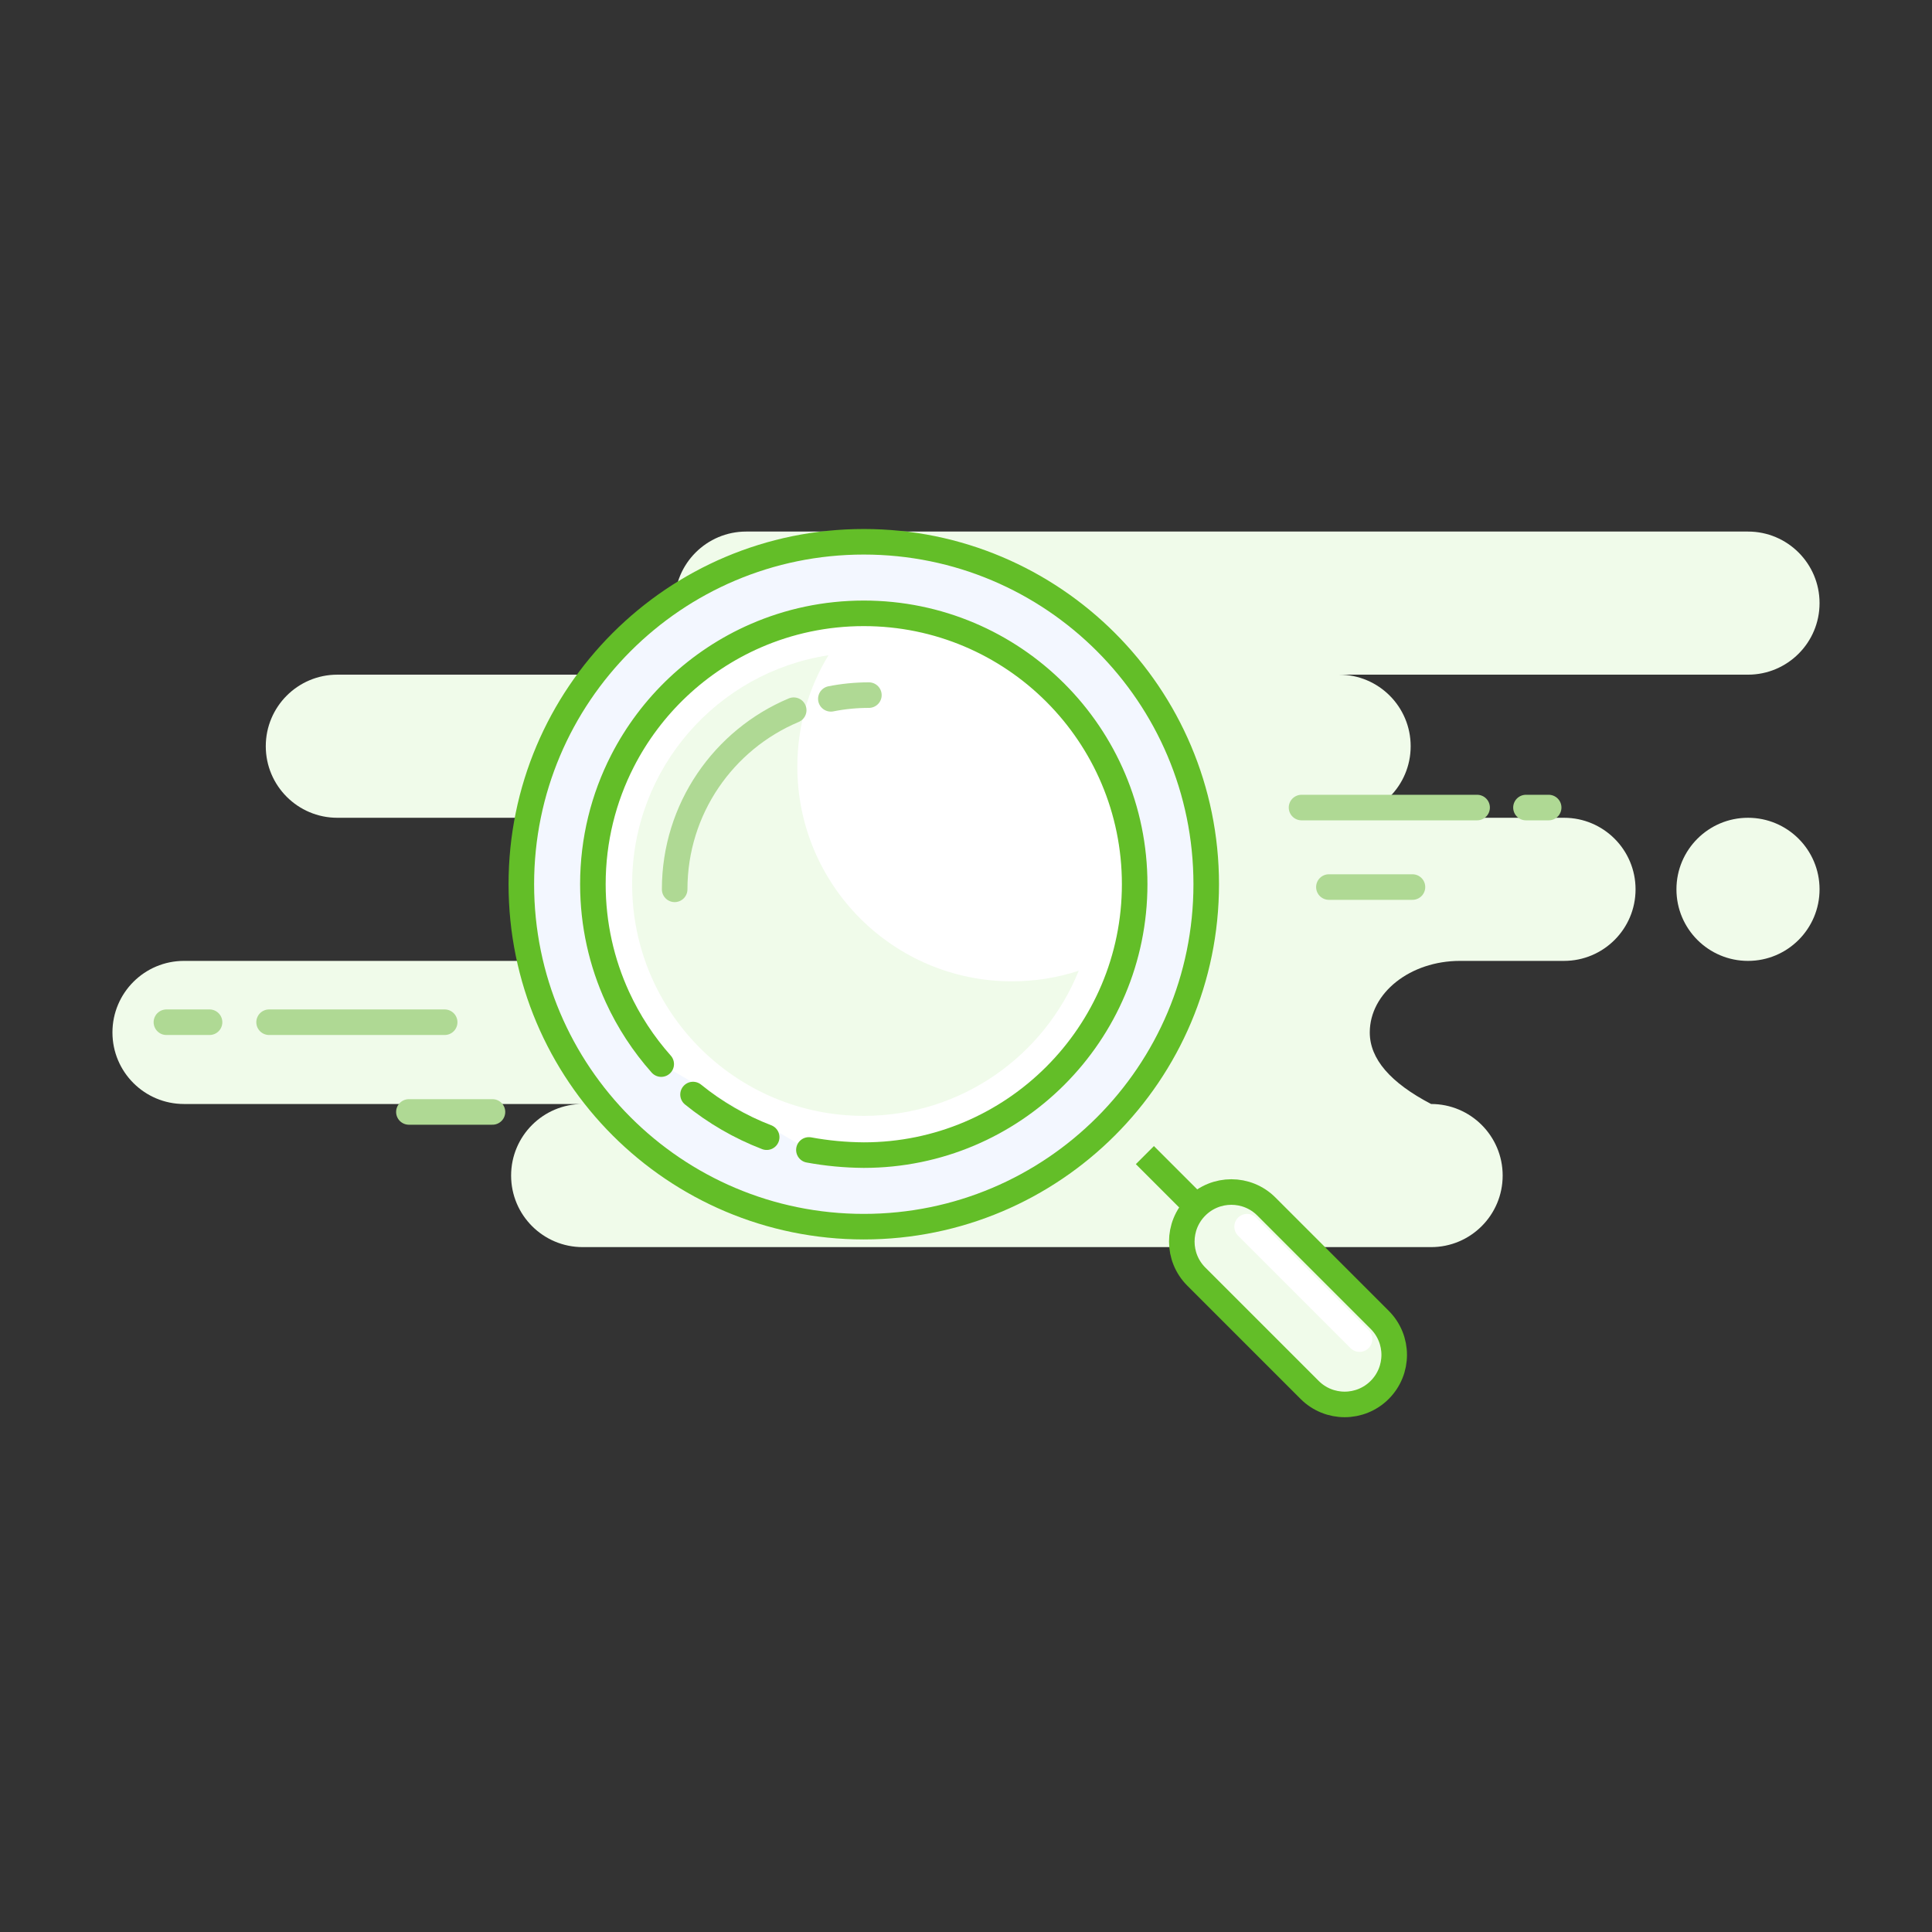
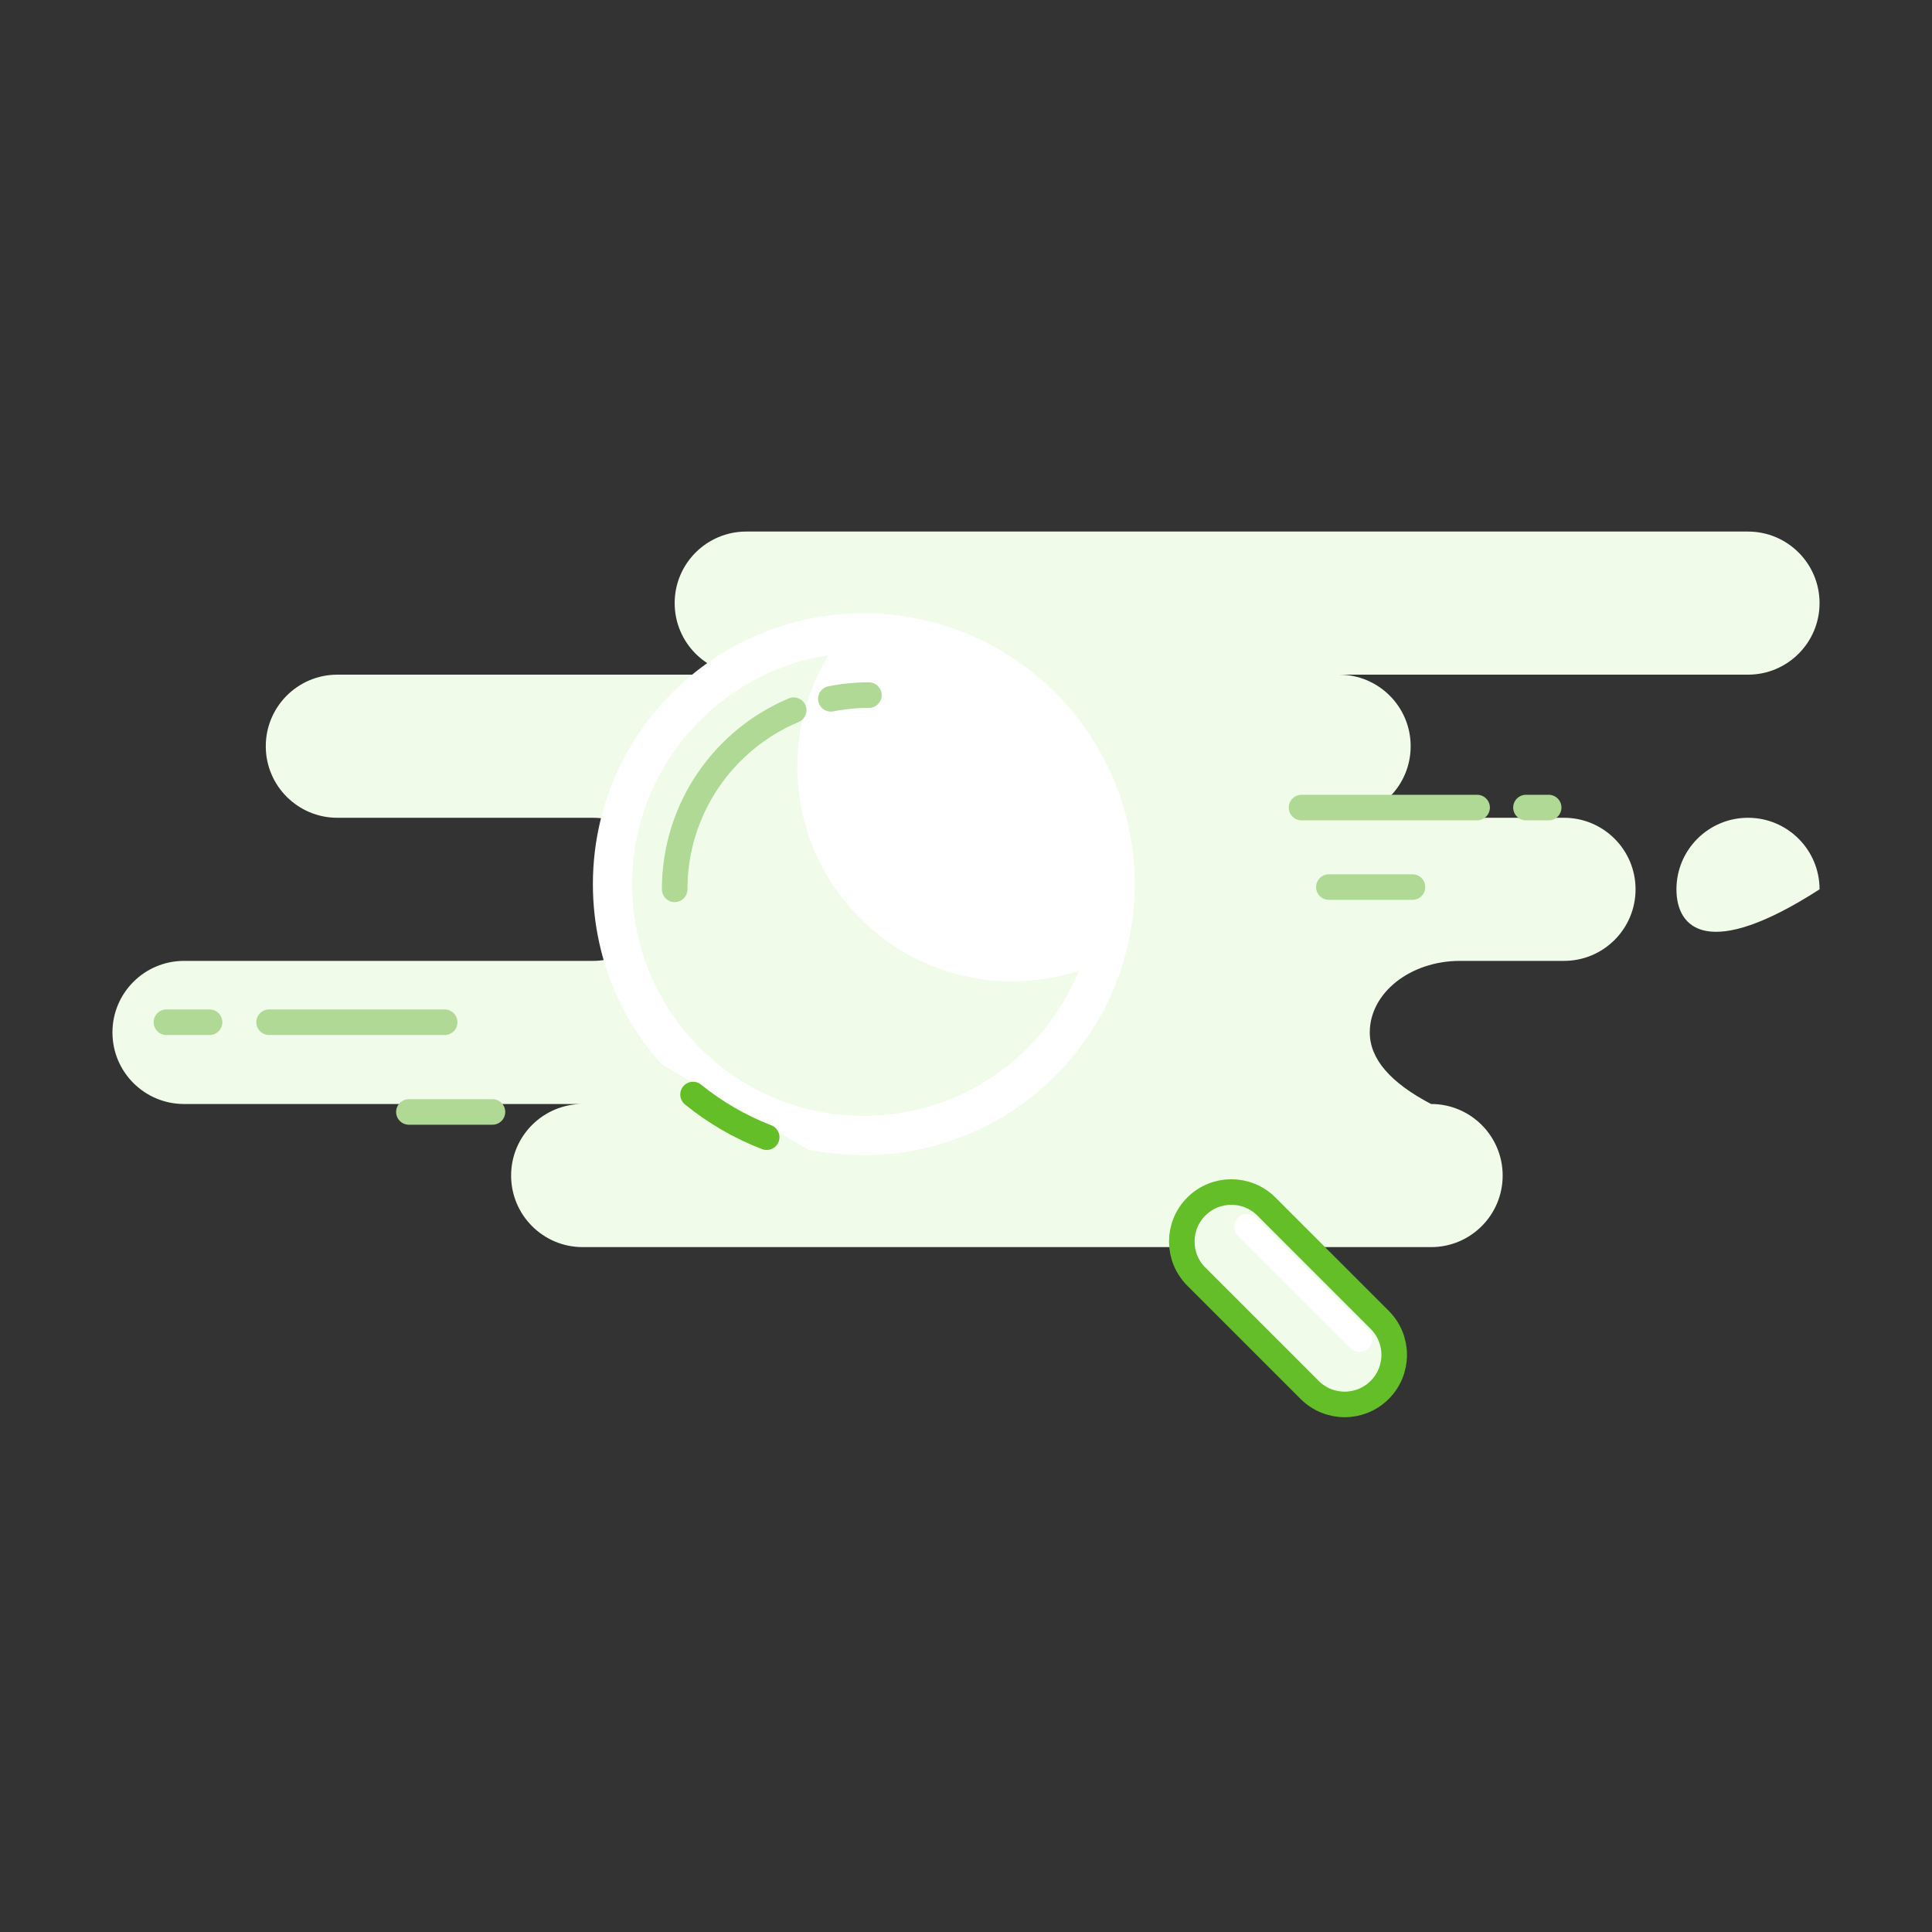
<svg xmlns="http://www.w3.org/2000/svg" width="189" height="189" viewBox="0 0 189 189" fill="none">
  <rect x="0" y="0" width="189" height="189" fill="#333333" stroke="none" />
-   <path fill-rule="evenodd" clip-rule="evenodd" d="M171 52C174.866 52 178 55.134 178 59C178 62.866 174.866 66 171 66H131C134.866 66 138 69.134 138 73C138 76.866 134.866 80 131 80H153C156.866 80 160 83.134 160 87C160 90.866 156.866 94 153 94H142.826C137.952 94 134 97.134 134 101C134 103.577 136 105.911 140 108C143.866 108 147 111.134 147 115C147 118.866 143.866 122 140 122H57C53.134 122 50 118.866 50 115C50 111.134 53.134 108 57 108H18C14.134 108 11 104.866 11 101C11 97.134 14.134 94 18 94H58C61.866 94 65 90.866 65 87C65 83.134 61.866 80 58 80H33C29.134 80 26 76.866 26 73C26 69.134 29.134 66 33 66H73C69.134 66 66 62.866 66 59C66 55.134 69.134 52 73 52H171ZM171 80C174.866 80 178 83.134 178 87C178 90.866 174.866 94 171 94C167.134 94 164 90.866 164 87C164 83.134 167.134 80 171 80Z" fill="#F0FBEA" />
-   <path d="M84.5 120C103.002 120 118 105.002 118 86.5C118 67.999 103.002 53 84.5 53C65.999 53 51 67.999 51 86.5C51 105.002 65.999 120 84.5 120Z" fill="#F3F7FF" stroke="#63BE28" stroke-width="2.5" />
+   <path fill-rule="evenodd" clip-rule="evenodd" d="M171 52C174.866 52 178 55.134 178 59C178 62.866 174.866 66 171 66H131C134.866 66 138 69.134 138 73C138 76.866 134.866 80 131 80H153C156.866 80 160 83.134 160 87C160 90.866 156.866 94 153 94H142.826C137.952 94 134 97.134 134 101C134 103.577 136 105.911 140 108C143.866 108 147 111.134 147 115C147 118.866 143.866 122 140 122H57C53.134 122 50 118.866 50 115C50 111.134 53.134 108 57 108H18C14.134 108 11 104.866 11 101C11 97.134 14.134 94 18 94H58C61.866 94 65 90.866 65 87C65 83.134 61.866 80 58 80H33C29.134 80 26 76.866 26 73C26 69.134 29.134 66 33 66H73C69.134 66 66 62.866 66 59C66 55.134 69.134 52 73 52H171ZM171 80C174.866 80 178 83.134 178 87C167.134 94 164 90.866 164 87C164 83.134 167.134 80 171 80Z" fill="#F0FBEA" />
  <path fill-rule="evenodd" clip-rule="evenodd" d="M79.132 112.494C80.891 112.819 82.68 112.987 84.5 113C99.135 113 111 101.136 111 86.5C111 71.865 99.135 60 84.5 60C80.74 60 77.164 60.783 73.924 62.195C68.294 64.648 63.682 69 60.896 74.442C59.044 78.059 58 82.157 58 86.5C58 90.44 58.86 94.179 60.402 97.54C61.503 99.94 62.952 102.146 64.684 104.096" fill="white" />
-   <path d="M79.132 112.494C80.891 112.819 82.68 112.987 84.5 113C99.135 113 111 101.136 111 86.5C111 71.865 99.135 60 84.5 60C80.74 60 77.164 60.783 73.924 62.195C68.294 64.648 63.682 69 60.896 74.442C59.044 78.059 58 82.157 58 86.5C58 90.44 58.86 94.179 60.402 97.54C61.503 99.94 62.952 102.146 64.684 104.096" stroke="#63BE28" stroke-width="2.5" stroke-linecap="round" />
  <path d="M67.797 107.075C69.945 108.821 72.372 110.237 75.001 111.247" stroke="#63BE28" stroke-width="2.5" stroke-linecap="round" />
-   <path d="M112 113L118 119" stroke="#63BE28" stroke-width="2.5" />
  <path fill-rule="evenodd" clip-rule="evenodd" d="M117.03 118.03C115.138 119.923 115.138 122.992 117.03 124.885L128.116 135.97C130.008 137.863 133.077 137.863 134.97 135.97C136.863 134.077 136.863 131.008 134.97 129.116L123.885 118.03C121.992 116.138 118.923 116.138 117.03 118.03Z" fill="#F0FBEA" stroke="#63BE28" stroke-width="2.5" />
  <path d="M122 120L133 131" stroke="white" stroke-width="2.5" stroke-linecap="round" />
  <path fill-rule="evenodd" clip-rule="evenodd" d="M78 75C78 86.598 87.402 96 99 96C101.278 96 103.472 95.637 105.526 94.966C102.173 103.287 94.022 109.161 84.5 109.161C71.985 109.161 61.839 99.015 61.839 86.5C61.839 75.16 70.17 65.765 81.045 64.101C79.113 67.279 78 71.01 78 75Z" fill="#F0FBEA" />
  <path d="M85 68C83.727 68 82.483 68.125 81.279 68.364M77.645 69.476C70.804 72.351 66 79.114 66 87" stroke="#AFD994" stroke-width="2.5" stroke-linecap="round" />
  <path d="M138.176 86.777H130M144.5 79H127.324H144.5ZM151.5 79H149.279H151.5Z" stroke="#AFD994" stroke-width="2.5" stroke-linecap="round" stroke-linejoin="round" />
  <path d="M48.176 108.777H40M43.5 100H26.324H43.5ZM20.5 100H16.279H20.5Z" stroke="#AFD994" stroke-width="2.5" stroke-linecap="round" stroke-linejoin="round" />
</svg>